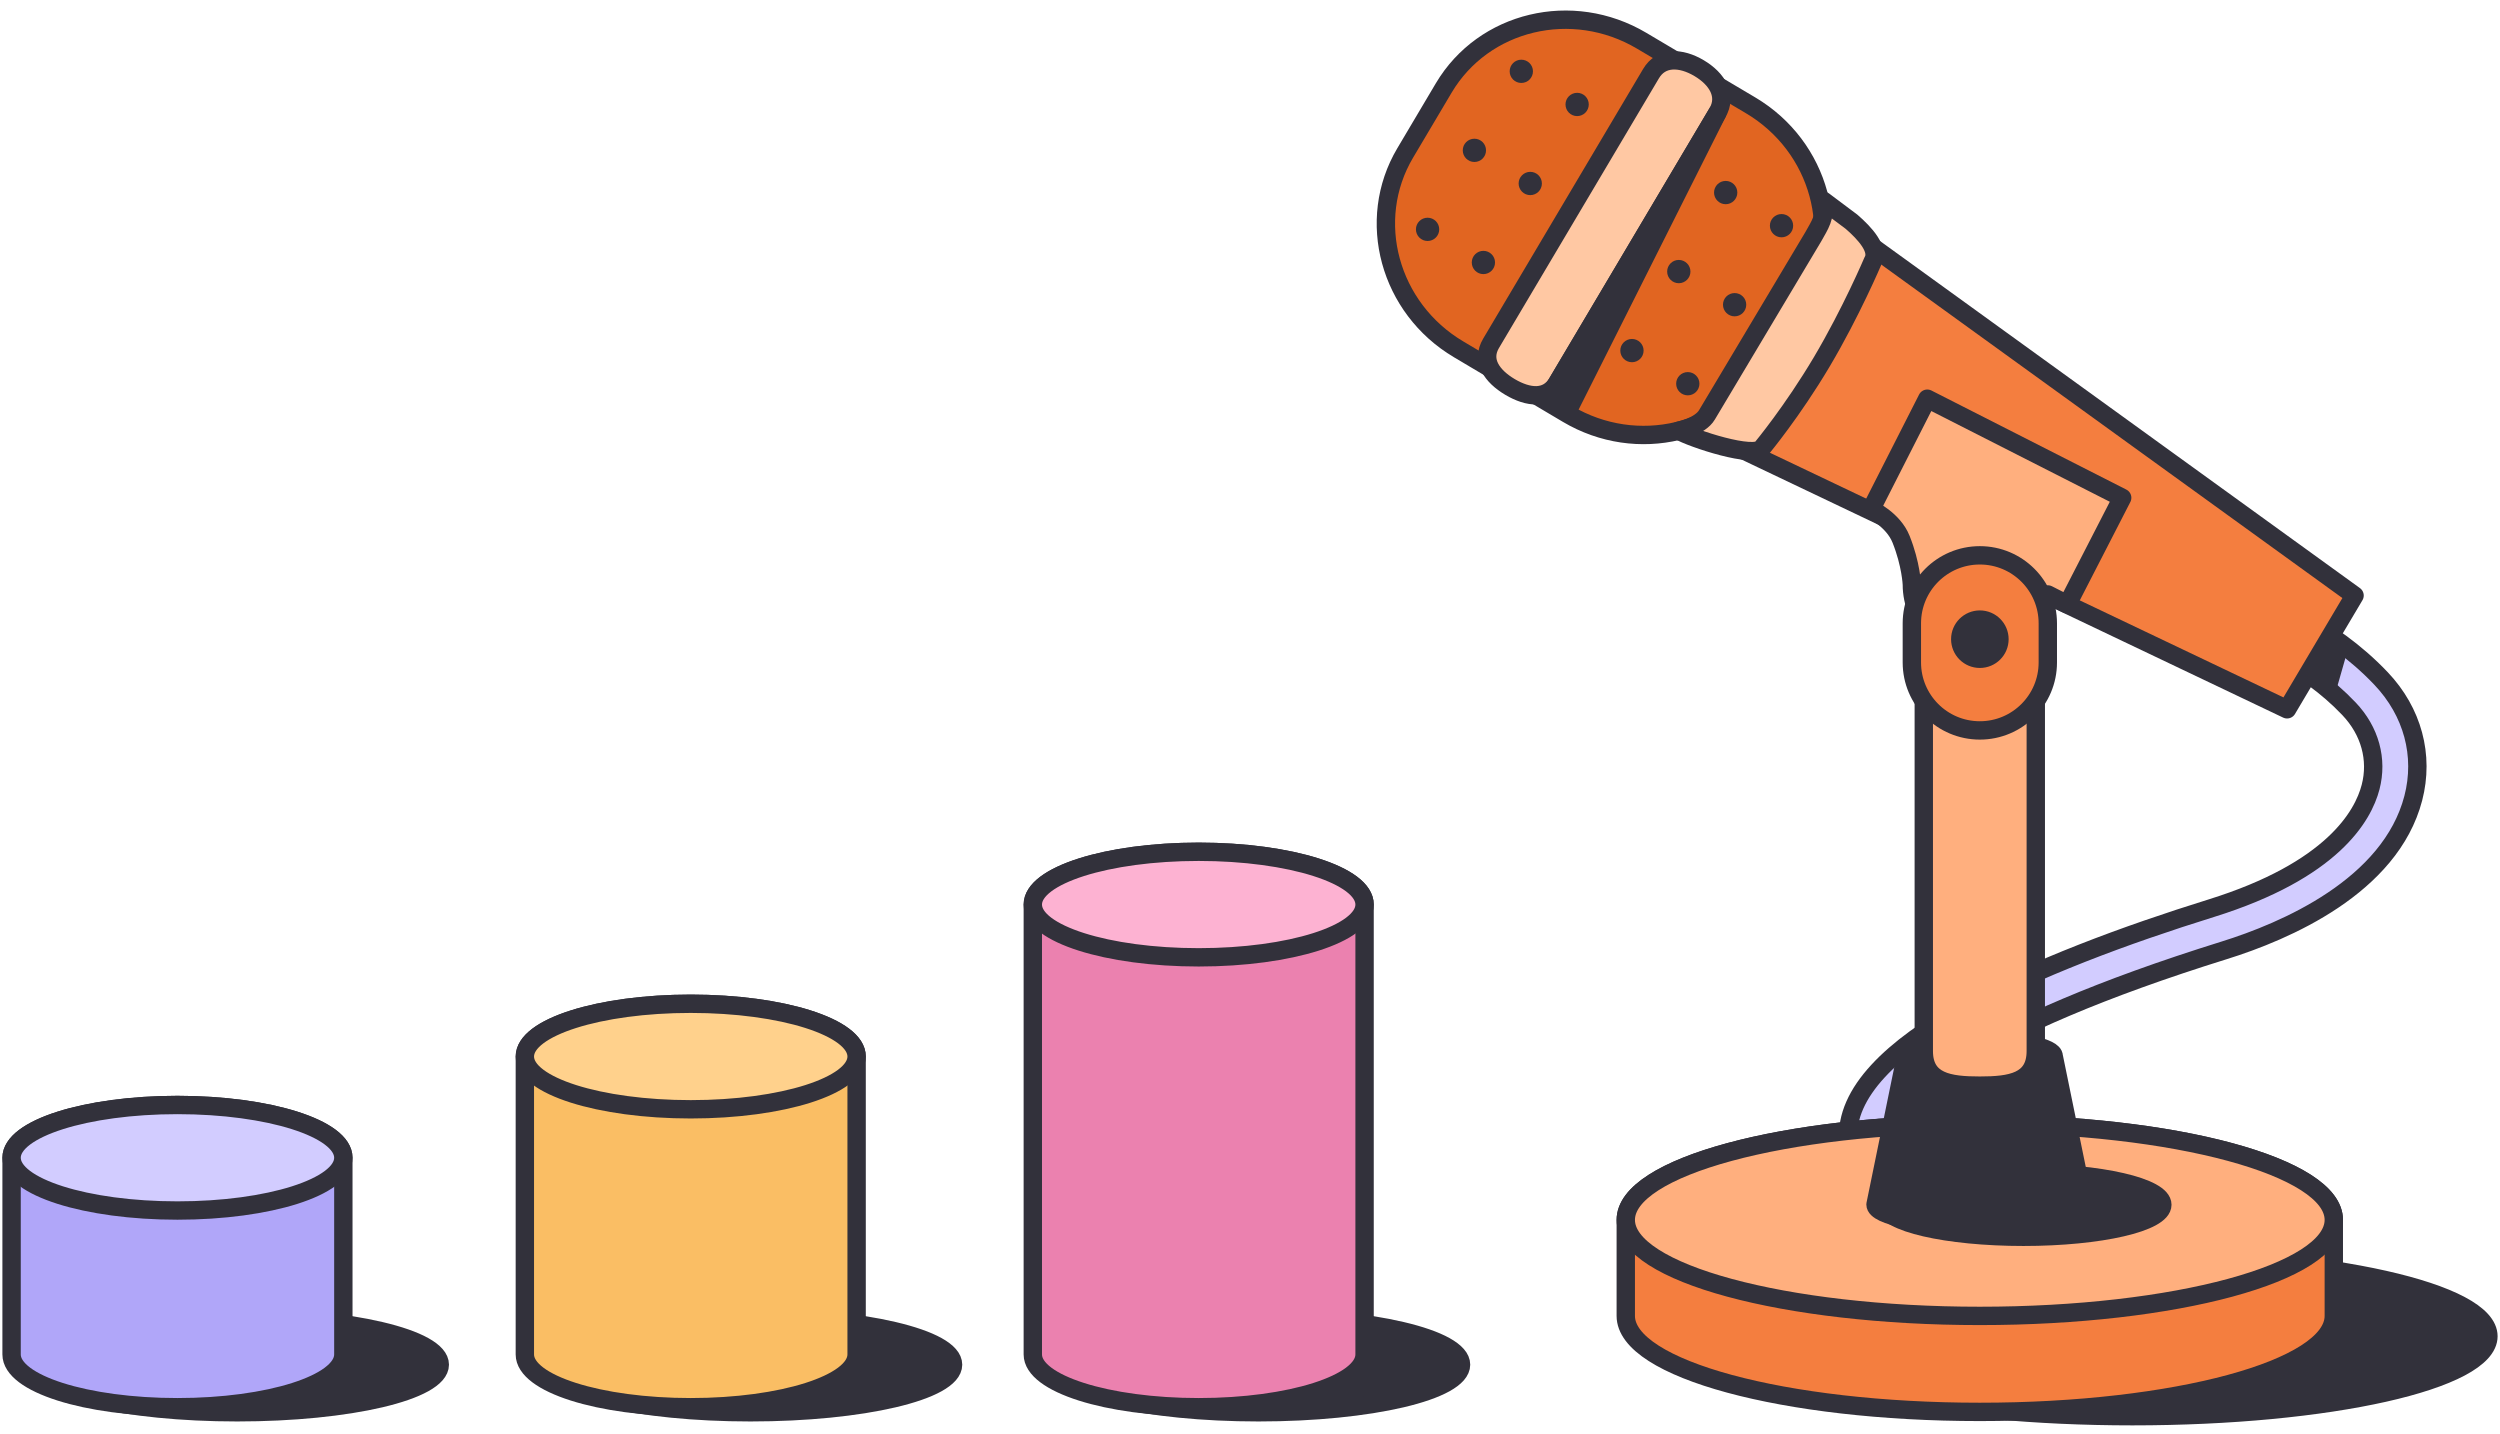
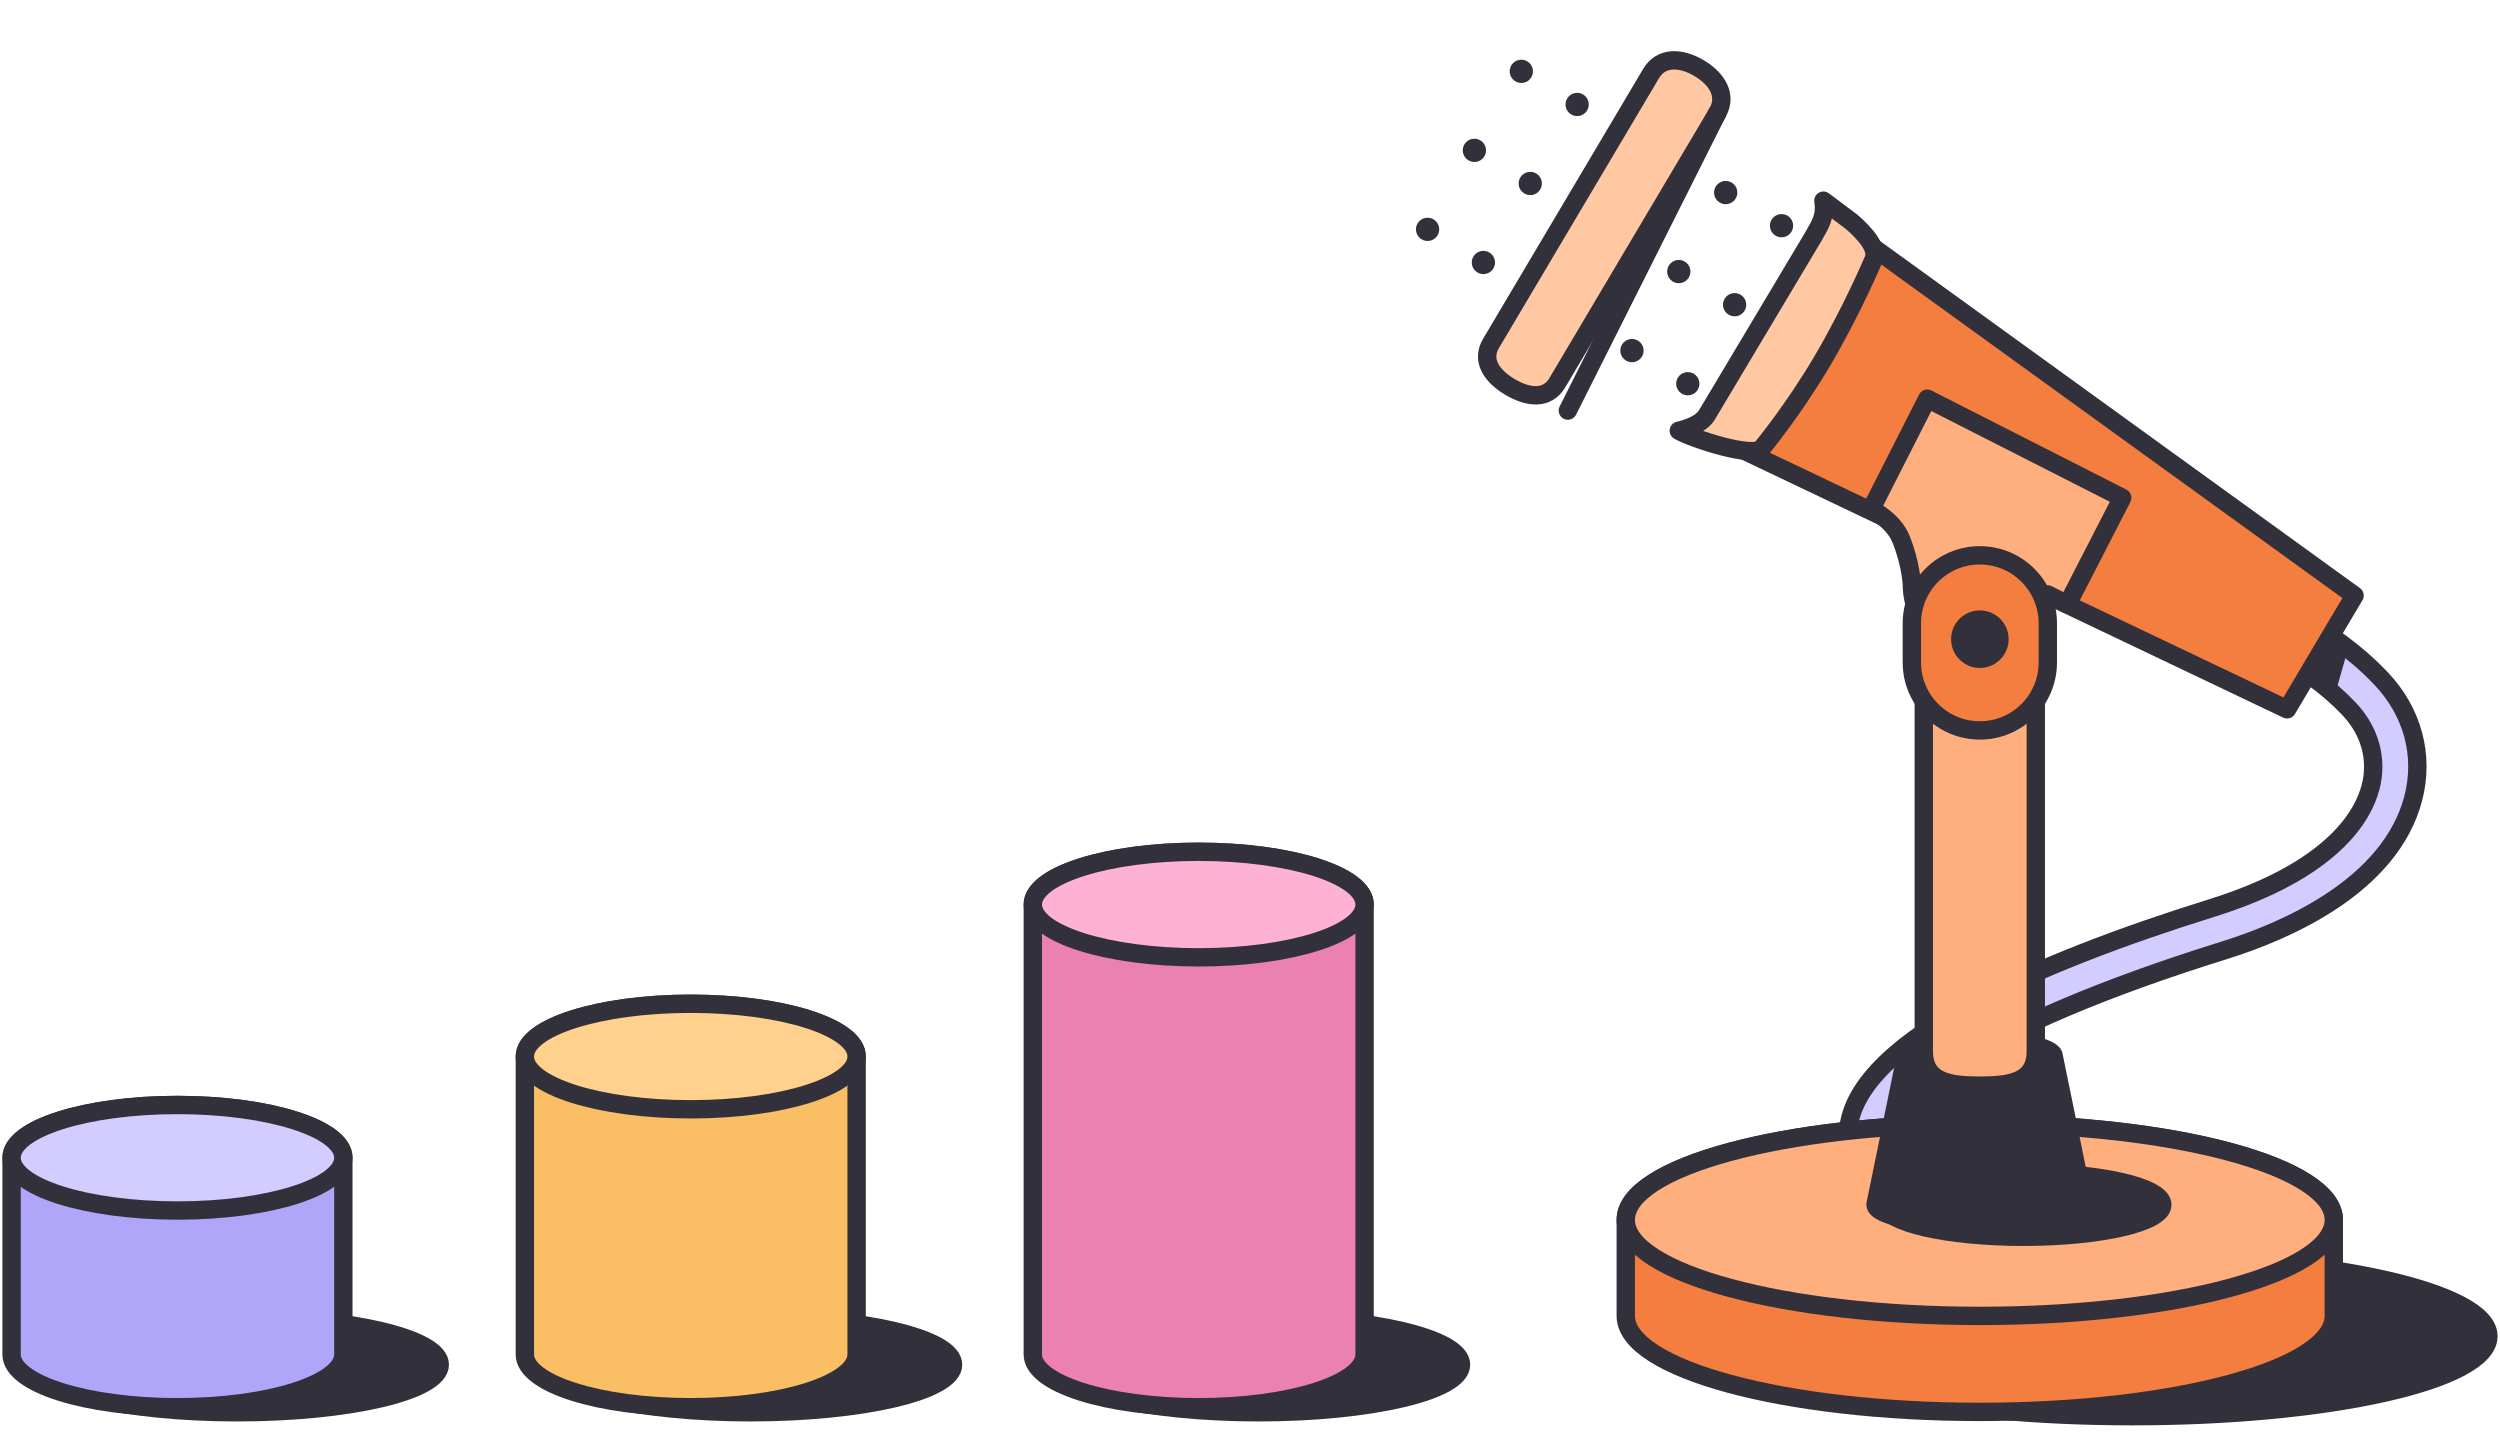
<svg xmlns="http://www.w3.org/2000/svg" width="136" height="78" viewBox="0 0 136 78" fill="none">
  <path d="M115.75 69.36C115.655 69.369 115.558 69.367 115.459 69.352C105.694 67.907 100.817 65.52 100.547 62.055C100.14 56.812 111.059 52.283 120.29 49.407C126.876 47.355 128.549 44.399 128.96 42.819C129.353 41.312 128.927 39.761 127.791 38.564C125.349 35.991 122.461 35.029 122.432 35.02C121.803 34.815 121.458 34.138 121.663 33.508C121.869 32.878 122.546 32.535 123.175 32.739C123.317 32.785 126.675 33.903 129.531 36.913C131.249 38.724 131.888 41.097 131.282 43.424C130.031 48.225 124.305 50.668 121.003 51.697C107.415 55.931 102.779 59.823 102.939 61.869C102.998 62.63 104.101 65.247 115.81 66.979C116.465 67.076 116.918 67.686 116.821 68.341C116.739 68.898 116.286 69.309 115.75 69.36Z" fill="#D2CCFF" stroke="#32313B" stroke-width="0.999" stroke-miterlimit="10" />
  <path d="M116.002 77.041C126.699 77.041 135.37 75.094 135.37 72.693C135.37 70.291 126.699 68.345 116.002 68.345C105.306 68.345 96.635 70.291 96.635 72.693C96.635 75.094 105.306 77.041 116.002 77.041Z" fill="#32313B" stroke="#32313B" stroke-width="0.999" stroke-miterlimit="10" stroke-linecap="round" stroke-linejoin="round" />
  <path d="M126.959 66.362C126.959 63.478 118.337 61.14 107.701 61.14C97.065 61.14 88.442 63.478 88.442 66.362C88.442 67.314 88.442 70.633 88.442 71.585C88.442 74.469 97.065 76.807 107.701 76.807C118.337 76.807 126.959 74.469 126.959 71.585C126.959 70.633 126.959 67.314 126.959 66.362Z" fill="#F47E3F" stroke="#32313B" stroke-width="0.999" stroke-miterlimit="10" stroke-linecap="round" stroke-linejoin="round" />
  <path d="M107.701 71.585C118.337 71.585 126.959 69.246 126.959 66.362C126.959 63.478 118.337 61.14 107.701 61.14C97.065 61.14 88.442 63.478 88.442 66.362C88.442 69.246 97.065 71.585 107.701 71.585Z" fill="#FFAF7E" stroke="#32313B" stroke-width="0.999" stroke-miterlimit="10" stroke-linecap="round" stroke-linejoin="round" />
  <path d="M110.076 67.282C114.249 67.282 117.632 66.501 117.632 65.538C117.632 64.575 114.249 63.795 110.076 63.795C105.903 63.795 102.521 64.575 102.521 65.538C102.521 66.501 105.903 67.282 110.076 67.282Z" fill="#32313B" stroke="#32313B" stroke-width="0.999" stroke-miterlimit="10" stroke-linecap="round" stroke-linejoin="round" />
  <path d="M102.028 65.524C102.028 66.147 104.568 66.652 107.701 66.652C110.834 66.652 113.374 66.147 113.374 65.524L111.722 57.459C111.722 56.987 109.922 56.605 107.701 56.605C105.481 56.605 103.68 56.987 103.68 57.459L102.028 65.524Z" fill="#32313B" stroke="#32313B" stroke-width="0.999" stroke-miterlimit="10" stroke-linecap="round" stroke-linejoin="round" />
  <path d="M110.747 57.174C110.747 58.857 109.383 59.059 107.701 59.059C106.018 59.059 104.654 58.857 104.654 57.174V28.452C104.654 26.77 106.018 25.406 107.701 25.406C109.383 25.406 110.747 26.77 110.747 28.452V57.174Z" fill="#FFAF7E" stroke="#32313B" stroke-width="0.999" stroke-miterlimit="10" stroke-linecap="round" stroke-linejoin="round" />
-   <path d="M96.044 19.949C93.873 23.609 89.052 24.76 85.276 22.52L79.349 19.004C75.573 16.764 74.272 11.982 76.442 8.322L78.539 4.786C80.71 1.127 85.531 -0.024 89.306 2.216L95.234 5.731C99.01 7.971 100.311 12.754 98.141 16.413L96.044 19.949Z" fill="#E16521" stroke="#32313B" stroke-width="0.999" stroke-miterlimit="10" stroke-linecap="round" stroke-linejoin="round" />
  <path d="M83.246 10.615C83.596 10.615 83.879 10.331 83.879 9.982C83.879 9.632 83.596 9.348 83.246 9.348C82.897 9.348 82.613 9.632 82.613 9.982C82.613 10.331 82.897 10.615 83.246 10.615Z" fill="#32313B" />
  <path d="M80.697 14.912C81.046 14.912 81.33 14.629 81.33 14.279C81.33 13.93 81.046 13.646 80.697 13.646C80.347 13.646 80.064 13.93 80.064 14.279C80.064 14.629 80.347 14.912 80.697 14.912Z" fill="#32313B" />
  <path d="M85.796 6.316C86.146 6.316 86.429 6.032 86.429 5.682C86.429 5.333 86.146 5.049 85.796 5.049C85.447 5.049 85.163 5.333 85.163 5.682C85.163 6.032 85.447 6.316 85.796 6.316Z" fill="#32313B" />
  <path d="M80.207 8.812C80.557 8.812 80.84 8.528 80.84 8.179C80.84 7.829 80.557 7.546 80.207 7.546C79.858 7.546 79.574 7.829 79.574 8.179C79.574 8.528 79.858 8.812 80.207 8.812Z" fill="#32313B" />
  <path d="M77.66 13.11C78.01 13.11 78.294 12.826 78.294 12.477C78.294 12.127 78.01 11.844 77.66 11.844C77.311 11.844 77.027 12.127 77.027 12.477C77.027 12.826 77.311 13.11 77.66 13.11Z" fill="#32313B" />
  <path d="M82.759 4.513C83.109 4.513 83.393 4.23 83.393 3.88C83.393 3.53 83.109 3.247 82.759 3.247C82.409 3.247 82.126 3.53 82.126 3.88C82.126 4.23 82.409 4.513 82.759 4.513Z" fill="#32313B" />
  <path d="M94.363 17.209C94.712 17.209 94.996 16.925 94.996 16.576C94.996 16.226 94.712 15.943 94.363 15.943C94.013 15.943 93.73 16.226 93.73 16.576C93.73 16.925 94.013 17.209 94.363 17.209Z" fill="#32313B" />
  <path d="M91.816 21.507C92.165 21.507 92.449 21.224 92.449 20.874C92.449 20.524 92.165 20.241 91.816 20.241C91.466 20.241 91.183 20.524 91.183 20.874C91.183 21.224 91.466 21.507 91.816 21.507Z" fill="#32313B" />
  <path d="M96.915 12.91C97.265 12.91 97.548 12.627 97.548 12.277C97.548 11.927 97.265 11.644 96.915 11.644C96.566 11.644 96.282 11.927 96.282 12.277C96.282 12.627 96.566 12.91 96.915 12.91Z" fill="#32313B" />
  <path d="M91.326 15.407C91.676 15.407 91.96 15.123 91.96 14.774C91.96 14.424 91.676 14.14 91.326 14.14C90.977 14.14 90.693 14.424 90.693 14.774C90.693 15.123 90.977 15.407 91.326 15.407Z" fill="#32313B" />
  <path d="M88.779 19.705C89.128 19.705 89.412 19.422 89.412 19.072C89.412 18.722 89.128 18.439 88.779 18.439C88.429 18.439 88.145 18.722 88.145 19.072C88.145 19.422 88.429 19.705 88.779 19.705Z" fill="#32313B" />
  <path d="M93.877 11.109C94.227 11.109 94.511 10.825 94.511 10.475C94.511 10.126 94.227 9.842 93.877 9.842C93.528 9.842 93.244 10.126 93.244 10.475C93.244 10.825 93.528 11.109 93.877 11.109Z" fill="#32313B" />
  <path d="M84.719 20.819C84.169 21.746 83.141 21.641 82.144 21.05C81.149 20.459 80.563 19.607 81.113 18.679L89.817 4.004C90.367 3.077 91.435 3.116 92.431 3.707C93.427 4.298 93.974 5.216 93.424 6.143L84.719 20.819Z" fill="#FFC8A3" stroke="#32313B" stroke-width="0.999" stroke-miterlimit="10" stroke-linecap="round" stroke-linejoin="round" />
-   <path d="M93.424 6.143L84.169 21.746L85.292 22.335L93.424 6.143Z" fill="#32313B" stroke="#32313B" stroke-width="0.999" stroke-miterlimit="10" stroke-linecap="round" stroke-linejoin="round" />
+   <path d="M93.424 6.143L85.292 22.335L93.424 6.143Z" fill="#32313B" stroke="#32313B" stroke-width="0.999" stroke-miterlimit="10" stroke-linecap="round" stroke-linejoin="round" />
  <path d="M101.279 13.009L98.424 17.823L97.404 19.543L94.549 24.356L124.417 38.586L125.742 36.351L126.762 34.631L128.088 32.397L101.279 13.009Z" fill="#F47E3F" stroke="#32313B" stroke-width="0.999" stroke-miterlimit="10" stroke-linecap="round" stroke-linejoin="round" />
  <path d="M95.866 24.352C95.486 24.993 92.014 23.839 91.326 23.431C91.326 23.431 92.478 23.209 92.858 22.568L98.646 12.873C98.988 12.252 99.329 11.818 99.193 10.917L100.726 12.066C101.441 12.687 102.261 13.57 101.881 14.211C101.881 14.211 100.703 16.989 99.105 19.684C97.507 22.378 95.866 24.352 95.866 24.352Z" fill="#FFC8A3" stroke="#32313B" stroke-width="0.999" stroke-miterlimit="10" stroke-linecap="round" stroke-linejoin="round" />
  <path d="M115.447 27.079L104.844 21.689L101.784 27.709C101.784 27.709 102.987 28.256 103.418 29.335C103.963 30.697 104.005 31.797 104.005 31.797C104.005 33.84 105.66 35.495 107.703 35.495C109.484 35.495 111.05 34.016 111.401 32.338L112.466 32.88L115.447 27.079Z" fill="#FFAF7E" stroke="#32313B" stroke-width="0.999" stroke-miterlimit="10" stroke-linecap="round" stroke-linejoin="round" />
  <path d="M111.401 36.037C111.401 38.079 109.745 39.735 107.703 39.735C105.66 39.735 104.005 38.079 104.005 36.037V33.908C104.005 31.866 105.66 30.21 107.703 30.21C109.745 30.21 111.401 31.866 111.401 33.908V36.037Z" fill="#F47E3F" stroke="#32313B" stroke-width="0.999" stroke-miterlimit="10" stroke-linecap="round" stroke-linejoin="round" />
  <path d="M107.704 35.838C108.293 35.838 108.77 35.361 108.77 34.772C108.77 34.183 108.293 33.706 107.704 33.706C107.115 33.706 106.638 34.183 106.638 34.772C106.638 35.361 107.115 35.838 107.704 35.838Z" fill="#32313B" stroke="#32313B" stroke-width="0.999" stroke-miterlimit="10" stroke-linecap="round" stroke-linejoin="round" />
  <path d="M126.763 34.632L125.398 36.672L126.998 37.871L127.797 35.073L126.763 34.632Z" fill="#32313B" />
  <path d="M68.46 76.828C74.547 76.828 79.481 75.668 79.481 74.238C79.481 72.807 74.547 71.647 68.46 71.647C62.373 71.647 57.438 72.807 57.438 74.238C57.438 75.668 62.373 76.828 68.46 76.828Z" fill="#32313B" stroke="#32313B" stroke-width="0.999" stroke-miterlimit="10" stroke-linecap="round" stroke-linejoin="round" />
  <path d="M56.185 73.682C56.185 75.268 60.225 76.553 65.209 76.553C70.193 76.553 74.233 75.268 74.233 73.682V49.207C74.233 47.621 70.193 46.336 65.209 46.336C60.225 46.336 56.185 47.622 56.185 49.207V73.682Z" fill="#EB81AF" stroke="#32313B" stroke-width="0.999" stroke-miterlimit="10" />
  <path d="M65.209 52.079C70.192 52.079 74.233 50.793 74.233 49.208C74.233 47.622 70.192 46.336 65.209 46.336C60.225 46.336 56.185 47.622 56.185 49.208C56.185 50.793 60.225 52.079 65.209 52.079Z" fill="#FDB2D2" stroke="#32313B" stroke-width="0.999" stroke-miterlimit="10" />
  <path d="M40.826 76.828C46.913 76.828 51.847 75.669 51.847 74.238C51.847 72.807 46.913 71.648 40.826 71.648C34.739 71.648 29.805 72.807 29.805 74.238C29.805 75.669 34.739 76.828 40.826 76.828Z" fill="#32313B" stroke="#32313B" stroke-width="0.999" stroke-miterlimit="10" stroke-linecap="round" stroke-linejoin="round" />
  <path d="M28.552 73.682C28.552 75.268 32.592 76.553 37.576 76.553C42.56 76.553 46.6 75.267 46.6 73.682V57.475C46.6 55.889 42.56 54.604 37.576 54.604C32.592 54.604 28.552 55.889 28.552 57.475V73.682Z" fill="#FABE64" stroke="#32313B" stroke-width="0.999" stroke-miterlimit="10" />
  <path d="M37.576 60.346C42.56 60.346 46.6 59.061 46.6 57.475C46.6 55.889 42.56 54.604 37.576 54.604C32.592 54.604 28.552 55.889 28.552 57.475C28.552 59.061 32.592 60.346 37.576 60.346Z" fill="#FFD18C" stroke="#32313B" stroke-width="0.999" stroke-miterlimit="10" />
  <path d="M12.904 76.828C18.991 76.828 23.925 75.668 23.925 74.238C23.925 72.807 18.991 71.647 12.904 71.647C6.817 71.647 1.883 72.807 1.883 74.238C1.883 75.668 6.817 76.828 12.904 76.828Z" fill="#32313B" stroke="#32313B" stroke-width="0.999" stroke-miterlimit="10" stroke-linecap="round" stroke-linejoin="round" />
  <path d="M0.63 73.682C0.63 75.268 4.67 76.553 9.654 76.553C14.638 76.553 18.678 75.268 18.678 73.682V62.982C18.678 61.396 14.638 60.111 9.654 60.111C4.67 60.111 0.63 61.396 0.63 62.982V73.682Z" fill="#B0A6F9" stroke="#32313B" stroke-width="0.999" stroke-miterlimit="10" />
  <path d="M9.654 65.853C14.638 65.853 18.678 64.568 18.678 62.982C18.678 61.396 14.638 60.111 9.654 60.111C4.67 60.111 0.63 61.396 0.63 62.982C0.63 64.568 4.67 65.853 9.654 65.853Z" fill="#D2CCFF" stroke="#32313B" stroke-width="0.999" stroke-miterlimit="10" />
</svg>